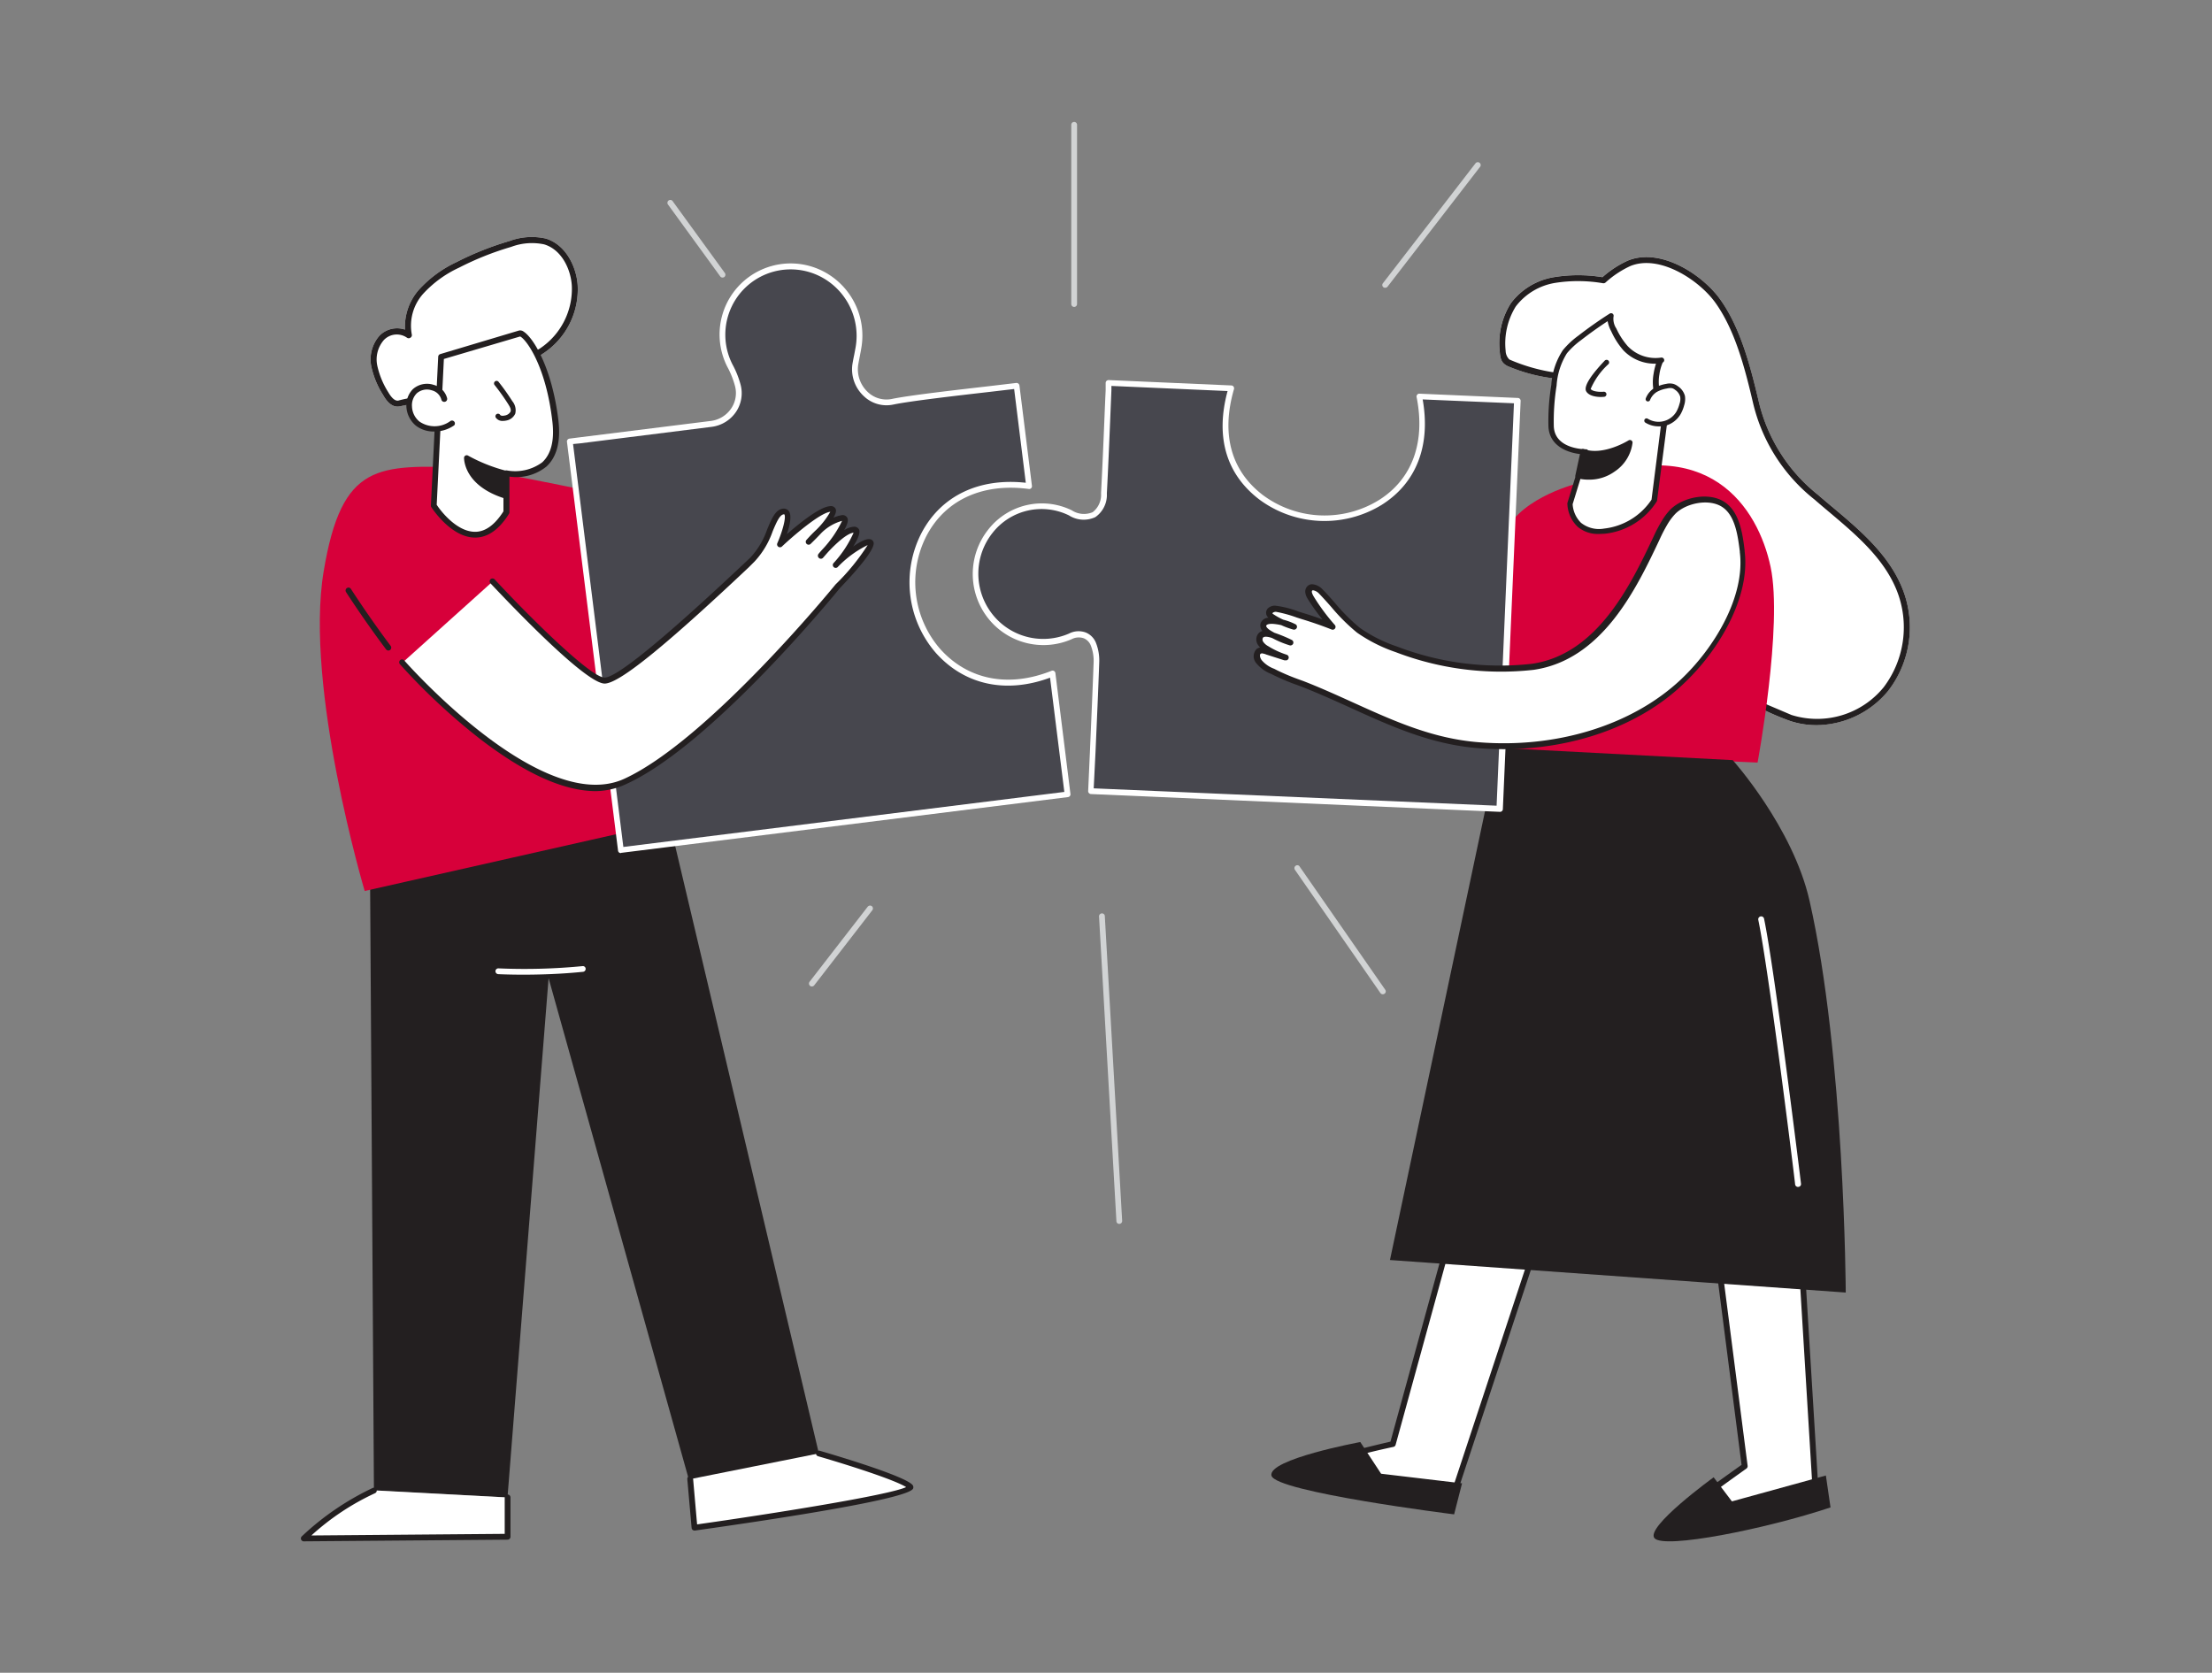
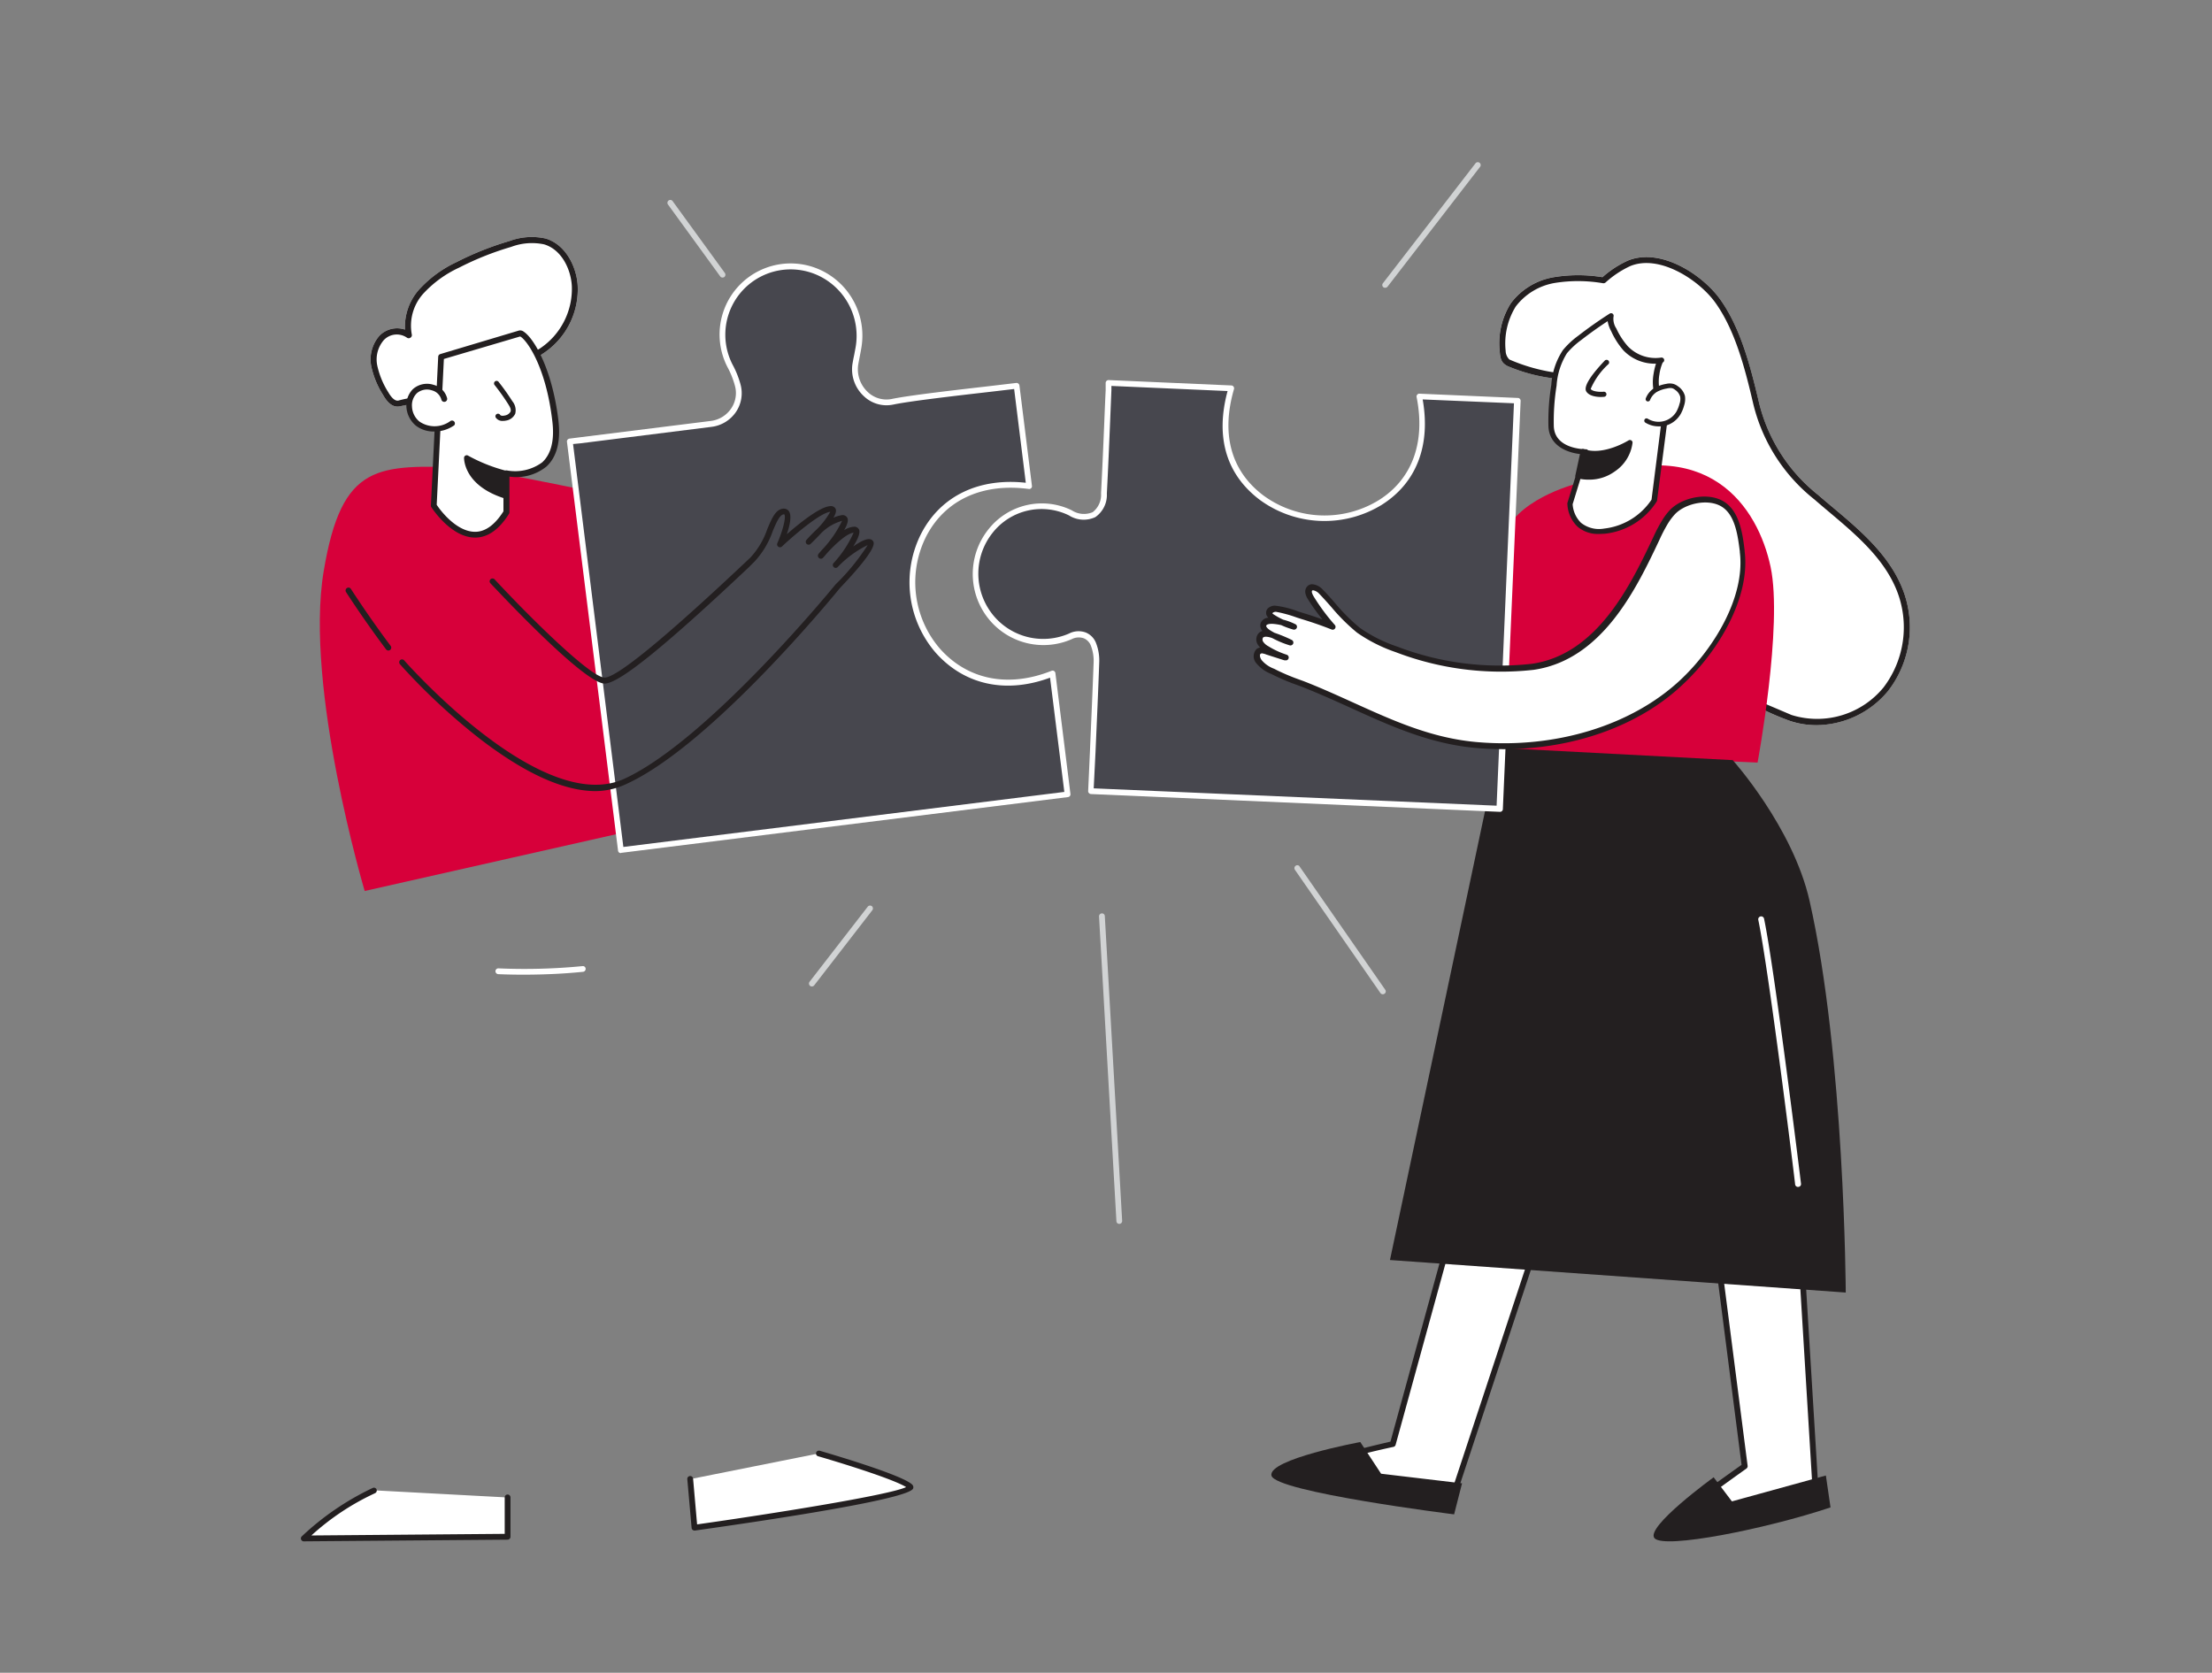
<svg xmlns="http://www.w3.org/2000/svg" width="238" height="180" viewBox="0 0 238 180">
  <rect x="0" y="0" width="238" height="180" fill="#808080" stroke="none" />
  <g id="service-thumb-csv--white" transform="translate(-0.25)">
    <rect id="長方形_10" data-name="長方形 10" width="238" height="180" transform="translate(0.25)" fill="rgba(255,255,255,0)" />
    <g id="グループ_3" data-name="グループ 3" transform="translate(32.625 13.121)">
      <path id="パス_140" data-name="パス 140" d="M260.351,180.628l-13.418,48.811s-10.575,2.489-10.369,3.15,16.7,2.9,16.7,2.9L269.981,184.9" transform="translate(-129.446 -87.185)" fill="#fff" />
      <path id="パス_157" data-name="パス 157" d="M306.291,102.249a8.851,8.851,0,0,1-2.88-.472,27.672,27.672,0,0,1-3.7-1.643c7.5,2.141-21.409-35.623-21.309-35.8-.009.084.075.45-.125.625a18.266,18.266,0,0,1-5.237-1.362c-.562-.312-.757-.6-.826-1.594a8.054,8.054,0,0,1,1.207-5.175,7.273,7.273,0,0,1,4.617-2.789,16.181,16.181,0,0,1,5.231,0,10.76,10.76,0,0,1,2.737-1.785c3.5-1.437,8.005,1.493,9.916,4.155,2.164,3.017,3.241,7.088,4.163,11.01a18.125,18.125,0,0,0,6.377,10.039c.5.435,1.012.865,1.524,1.295,2.973,2.488,6.053,5.1,7.521,8.709a11.2,11.2,0,0,1-1.505,11.1,10.083,10.083,0,0,1-7.714,3.683Z" transform="translate(-143.231 -37.338)" fill="#fff" />
      <path id="パス_218" data-name="パス 218" d="M306.291,102.249a8.851,8.851,0,0,1-2.88-.472,27.672,27.672,0,0,1-3.7-1.643l.438-.456,3.47,1.476h0a9.237,9.237,0,0,0,9.9-2.973,10.687,10.687,0,0,0,1.406-10.457c-1.406-3.488-4.422-6.021-7.341-8.478-.51-.43-1.026-.865-1.524-1.3a18.7,18.7,0,0,1-6.587-10.376c-.9-3.856-1.96-7.863-4.056-10.786-1.741-2.427-6-5.231-9.151-3.937a10.575,10.575,0,0,0-2.674,1.779.347.347,0,0,1-.255.069,15.862,15.862,0,0,0-5.157-.037,6.672,6.672,0,0,0-4.236,2.538,7.556,7.556,0,0,0-1.088,4.771,1.349,1.349,0,0,0,.4.933,19.319,19.319,0,0,0,5.15,1.438c-.009.084.075.45-.125.625a18.266,18.266,0,0,1-5.237-1.362c-.562-.312-.757-.6-.826-1.594a8.054,8.054,0,0,1,1.207-5.175,7.273,7.273,0,0,1,4.617-2.789,16.181,16.181,0,0,1,5.231,0,10.76,10.76,0,0,1,2.737-1.785c3.5-1.437,8.005,1.493,9.916,4.155,2.164,3.017,3.241,7.088,4.163,11.01a18.125,18.125,0,0,0,6.377,10.039c.5.435,1.012.865,1.524,1.295,2.973,2.488,6.053,5.1,7.521,8.709a11.2,11.2,0,0,1-1.505,11.1,10.083,10.083,0,0,1-7.714,3.683Z" transform="translate(-143.231 -37.338)" fill="#231f20" />
      <path id="パス_141" data-name="パス 141" d="M253.062,235.617h-.037c-16.665-2.25-16.875-2.88-16.957-3.111a.4.4,0,0,1,.037-.317c.435-.788,7.26-2.457,10.376-3.185l13.374-48.63a.31.31,0,1,1,.6.163h0l-13.418,48.806a.31.31,0,0,1-.225.225,79.833,79.833,0,0,0-9.9,2.774c1.8.578,10.369,1.866,15.949,2.625l16.633-50.342a.317.317,0,0,1,.391-.2.312.312,0,0,1,.2.391v.008l-16.724,50.587A.312.312,0,0,1,253.062,235.617Z" transform="translate(-129.249 -86.999)" fill="#231f20" />
      <path id="パス_142" data-name="パス 142" d="M313.858,177.3l3.5,56.91s-16.552,3.59-16.615,3.16,8.92-6.812,8.92-6.812L302.9,178" transform="translate(-154.29 -85.895)" fill="#fff" />
      <path id="パス_143" data-name="パス 143" d="M300.626,237.49c-.211,0-.255,0-.286-.049a.372.372,0,0,1-.136-.225c-.037-.225-.093-.622,8.887-7l-6.73-52.376a.314.314,0,1,1,.622-.081l6.761,52.557a.324.324,0,0,1-.13.3c-2.762,1.96-6.992,5.051-8.379,6.22,2.333-.3,10.3-1.947,15.551-3.111l-3.453-56.568a.312.312,0,0,1,.291-.33h0a.317.317,0,0,1,.33.292l3.477,56.91a.3.3,0,0,1-.243.324C304.409,237.1,301.4,237.49,300.626,237.49Z" transform="translate(-154.084 -85.711)" fill="#231f20" />
      <path id="パス_144" data-name="パス 144" d="M252.723,98.3c-.846.268-1.7.523-2.557.746a74.41,74.41,0,0,1-20.907,2.663c-2.362-.063-5.506,0-7.663-1.012a42.334,42.334,0,0,1-4.808-3.215c-.4-.262-1.038-.479-1.244-.063-.174.317.087.691.338.946a21.521,21.521,0,0,0,2.918,2.489,37.781,37.781,0,0,0-6.1-.547.42.42,0,0,0-.262.056c-.225.174.069.511.337.622a12.221,12.221,0,0,0,1.913.622,7.486,7.486,0,0,0-1.866-.324c-.286,0-.622,0-.753.28-.168.367.273.709.653.858a17.578,17.578,0,0,0,1.866.622,7.573,7.573,0,0,0-2.177.28.571.571,0,0,0-.324.174.5.5,0,0,0-.069.317,1.524,1.524,0,0,0,1.244,1.151,17.272,17.272,0,0,1,1.785.324c-.547.037-1.088-.162-1.63-.125s-1.151.479-1.033,1.013.622.622,1.125.759a102.625,102.625,0,0,0,27.9,2.351,104.966,104.966,0,0,0,13.95-1.661c4.163-.787,8.423-1.456,11.24-4.933a9.426,9.426,0,0,0,.622-.814,4.318,4.318,0,0,0,.853-3.15c-.691-3.365-5.187-3.067-7.751-2.575a69.21,69.21,0,0,0-7.6,2.145Z" transform="translate(-119.944 -54.364)" fill="#fff" />
      <path id="パス_145" data-name="パス 145" d="M235.724,109.509a101.878,101.878,0,0,1-22.543-2.489c-.516-.118-1.244-.348-1.357-1a.959.959,0,0,1,.193-.8,1.33,1.33,0,0,1,.4-.361,1.6,1.6,0,0,1-.982-1.244.758.758,0,0,1,.125-.535.885.885,0,0,1,.492-.293c.225-.063.45-.112.684-.155l-.4-.155a1.523,1.523,0,0,1-.834-.716.7.7,0,0,1,0-.562.759.759,0,0,1,.5-.411.745.745,0,0,1-.225-.423.5.5,0,0,1,.2-.474.742.742,0,0,1,.45-.118,38.531,38.531,0,0,1,4.926.361,22.468,22.468,0,0,1-1.972-1.791c-.585-.622-.535-1.045-.386-1.313a.721.721,0,0,1,.478-.367,1.748,1.748,0,0,1,1.244.317c.536.354,1.077.753,1.6,1.145a20.87,20.87,0,0,0,3.179,2.052c1.835.865,4.516.915,6.661.957h.871a73.687,73.687,0,0,0,20.819-2.651c.746-.2,1.53-.429,2.545-.74l1.456-.46a52.543,52.543,0,0,1,6.171-1.7c2.184-.423,7.339-.982,8.086,2.812a4.486,4.486,0,0,1-.939,3.4,10.292,10.292,0,0,1-.622.834c-2.774,3.428-6.905,4.2-10.9,4.976l-.516.1a105,105,0,0,1-13.989,1.667Q238.442,109.509,235.724,109.509ZM213.3,105.248h-.118a.969.969,0,0,0-.675.337.327.327,0,0,0-.074.293c.05.225.338.4.883.529a102.132,102.132,0,0,0,27.824,2.339,104.719,104.719,0,0,0,13.9-1.655l.523-.1c3.888-.728,7.907-1.48,10.538-4.725a9.571,9.571,0,0,0,.578-.787,3.96,3.96,0,0,0,.852-2.925c-.666-3.253-5.393-2.719-7.39-2.332a51.837,51.837,0,0,0-6.1,1.68l-1.463.46h0c-1.02.317-1.817.547-2.569.747a74.079,74.079,0,0,1-20.994,2.675h-.862c-2.208-.044-4.976-.093-6.918-1.02a20.222,20.222,0,0,1-3.278-2.115c-.541-.4-1.058-.777-1.575-1.125a1.1,1.1,0,0,0-.735-.236.132.132,0,0,0-.087.063c-.056.113.056.338.292.585a21.7,21.7,0,0,0,2.874,2.489.31.31,0,0,1-.225.562,38.627,38.627,0,0,0-5.978-.541.476.476,0,0,0,.125.074q.611.252,1.244.442c.212.049.416.106.622.168a.3.3,0,0,1,.212.374.316.316,0,0,1-.374.225c-.2-.049-.411-.1-.622-.162a8.1,8.1,0,0,0-1.244-.161c-.249,0-.423,0-.46.106a.119.119,0,0,0,0,.069.963.963,0,0,0,.485.367,16.162,16.162,0,0,0,1.823.622.316.316,0,0,1,.225.348.311.311,0,0,1-.312.261,7.128,7.128,0,0,0-2.083.268.45.45,0,0,0-.162.062h0a.212.212,0,0,0,0,.1c.044.45.547.765,1.02.877a6.5,6.5,0,0,0,.721.118,4.959,4.959,0,0,1,1.1.217.317.317,0,0,1,.206.338.323.323,0,0,1-.292.268,4.588,4.588,0,0,1-.884-.062,4.387,4.387,0,0,0-.571-.093Zm39.188-7.184" transform="translate(-119.718 -54.146)" fill="#231f20" />
      <path id="パス_146" data-name="パス 146" d="M241.727,259.94l2.24,3.409,8.709,1.032-.853,3.34s-19.208-2.4-19.65-4.163S241.727,259.94,241.727,259.94Z" transform="translate(-127.742 -117.89)" fill="#231f20" />
      <path id="パス_147" data-name="パス 147" d="M280.691,90.364s-6.033,1.437-7.85,5.175.354,23.75.354,23.75l26.748,1.144s2.744-14.737,1.4-21.062S294.669,84.622,280.691,90.364Z" transform="translate(-143.212 -51.499)" fill="#d7003a" />
      <path id="パス_148" data-name="パス 148" d="M285.033,76.78l-1.717,5.6a3.03,3.03,0,0,0,3.7,2.925,7.334,7.334,0,0,0,5.344-3.334l1.306-10.013a2.975,2.975,0,0,1-1.051-1.866,4.851,4.851,0,0,1,0-1.667c.037-.212.274-1.449.516-1.493a4.355,4.355,0,0,1-3.832-1.288,8.078,8.078,0,0,1-1.244-1.99,2.076,2.076,0,0,1-.317-1.486q-1.722,1.095-3.34,2.351a9.045,9.045,0,0,0-1.611,1.505,7.708,7.708,0,0,0-1.169,3.62,23.756,23.756,0,0,0-.3,4.4C281.393,76.854,285.033,76.78,285.033,76.78Z" transform="translate(-146.769 -41.323)" fill="#fff" />
      <path id="パス_149" data-name="パス 149" d="M286.245,85.487a3.339,3.339,0,0,1-2.32-.787,3.583,3.583,0,0,1-1.088-2.45.208.208,0,0,1,0-.087l1.605-5.25c-1.412-.093-3.564-.8-3.645-3.017a24.148,24.148,0,0,1,.311-4.454,7.622,7.622,0,0,1,1.244-3.733,9.056,9.056,0,0,1,1.661-1.555c1.082-.84,2.215-1.636,3.365-2.37a.294.294,0,0,1,.324,0,.287.287,0,0,1,.1.312,1.865,1.865,0,0,0,.3,1.281,7.762,7.762,0,0,0,1.244,1.921,4.122,4.122,0,0,0,3.576,1.213h0a.287.287,0,0,1,.33.235h0a.291.291,0,0,1-.162.3,5.039,5.039,0,0,0-.354,1.281,4.549,4.549,0,0,0,0,1.567,2.754,2.754,0,0,0,.933,1.71.281.281,0,0,1,.118.268l-1.3,10.013a.321.321,0,0,1-.037.106,7.548,7.548,0,0,1-5.568,3.471C286.612,85.475,286.437,85.487,286.245,85.487Zm-2.843-3.2a3.073,3.073,0,0,0,.9,2,3.111,3.111,0,0,0,2.488.622,7.077,7.077,0,0,0,5.1-3.111l1.244-9.8a3.3,3.3,0,0,1-1.026-1.96,5.087,5.087,0,0,1,0-1.766,7.349,7.349,0,0,1,.261-1.107,4.66,4.66,0,0,1-3.509-1.437,8.4,8.4,0,0,1-1.312-2.059,3.4,3.4,0,0,1-.379-1.077q-1.463.957-2.85,2.034a8.609,8.609,0,0,0-1.53,1.419,7.45,7.45,0,0,0-1.114,3.488,24.152,24.152,0,0,0-.3,4.354c.087,2.488,3.328,2.488,3.453,2.488a.28.28,0,0,1,.225.113.292.292,0,0,1,.051.255Zm9.579-15.216" transform="translate(-146.569 -41.154)" fill="#231f20" />
      <path id="パス_176" data-name="パス 176" d="M76.9,66.611c-.423,0-.982-.249-1.537-1.244a9.374,9.374,0,0,1-1.281-3.111,3.864,3.864,0,0,1,.878-3.262,2.648,2.648,0,0,1,2.755-.666A6.046,6.046,0,0,1,79.158,54.1a12.713,12.713,0,0,1,4.075-3.023,32.6,32.6,0,0,1,5.71-2.277,6.9,6.9,0,0,1,3.913-.273c2.2.659,3.328,3.111,3.44,5.044a8.249,8.249,0,0,1-3.735,7.337l-.473.316c-.457-.547-13.612,5.085-13.783,5.122l-1.158.236A1,1,0,0,1,76.9,66.611Z" transform="translate(-66.516 -35.981)" fill="#fff" />
      <path id="パス_150" data-name="パス 150" d="M298.156,75.974a2.025,2.025,0,0,1,.834-.989,3.4,3.4,0,0,1,1.158-.4,1.4,1.4,0,0,1,.666,0,1.151,1.151,0,0,1,.416.217,1.575,1.575,0,0,1,.622.883,1.975,1.975,0,0,1-.074.89,3.8,3.8,0,0,1-.367.908,2.488,2.488,0,0,1-3.414.84" transform="translate(-153.229 -46.116)" fill="#fff" />
      <path id="パス_151" data-name="パス 151" d="M299.171,78.687a2.718,2.718,0,0,1-1.425-.4.255.255,0,0,1-.087-.338.243.243,0,0,1,.338-.087l.01.006a2.227,2.227,0,0,0,3.062-.74l.011-.019a3.591,3.591,0,0,0,.338-.846,1.563,1.563,0,0,0,.074-.771,1.335,1.335,0,0,0-.547-.735.918.918,0,0,0-.33-.18,1.318,1.318,0,0,0-.554.037,3.29,3.29,0,0,0-1.082.367,1.807,1.807,0,0,0-.728.865.243.243,0,0,1-.311.146h-.006a.249.249,0,0,1-.144-.321h0a2.259,2.259,0,0,1,.946-1.125,3.817,3.817,0,0,1,1.244-.429,1.636,1.636,0,0,1,.777,0,1.524,1.524,0,0,1,.5.261A1.811,1.811,0,0,1,302,75.407a2.168,2.168,0,0,1-.081,1.012,3.985,3.985,0,0,1-.393.97,2.728,2.728,0,0,1-1.68,1.244,2.862,2.862,0,0,1-.674.053Z" transform="translate(-153.086 -45.929)" fill="#231f20" />
      <path id="パス_152" data-name="パス 152" d="M285.986,88.008a4.646,4.646,0,0,0,3.795-.7,4.105,4.105,0,0,0,1.81-2.9s-2.774,1.761-5.039.977Z" transform="translate(-148.581 -49.932)" fill="#231f20" />
      <path id="パス_153" data-name="パス 153" d="M286.966,88.266a4.658,4.658,0,0,1-1.244-.155.273.273,0,0,1-.187-.323l.563-2.619a.287.287,0,0,1,.137-.181.279.279,0,0,1,.225,0c2.109.728,4.771-.933,4.8-.952a.282.282,0,0,1,.423.243,4.354,4.354,0,0,1-1.922,3.111A4.667,4.667,0,0,1,286.966,88.266Zm-.834-.622a4.354,4.354,0,0,0,3.3-.709,4.1,4.1,0,0,0,1.6-2.159,6.72,6.72,0,0,1-4.454.8Z" transform="translate(-148.404 -49.774)" fill="#231f20" />
      <path id="パス_154" data-name="パス 154" d="M289.769,70.359s-2.32,2.445-1.96,3,1.641.45,1.641.45" transform="translate(-149.273 -44.494)" fill="#fff" />
      <path id="パス_155" data-name="パス 155" d="M289.016,73.914c-.45,0-1.281-.074-1.605-.585-.4-.622.865-2.152,1.99-3.34a.276.276,0,0,1,.4.379,7.732,7.732,0,0,0-1.923,2.681c.193.292,1.012.337,1.381.3a.275.275,0,1,1,.044.547,2.232,2.232,0,0,1-.286.013Z" transform="translate(-149.104 -44.317)" fill="#231f20" />
      <path id="パス_156" data-name="パス 156" d="M289.86,139.374s6.457,7.191,8.261,15.115c3.788,16.67,3.9,42.174,3.9,42.174l-49.041-3.5,11.67-55.113Z" transform="translate(-135.802 -70.7)" fill="#231f20" />
      <path id="パス_158" data-name="パス 158" d="M318.3,269.25l-.5-3.434L307.691,268.6l-1.966-2.593s-7.4,5.367-6.363,6.556S311.293,271.584,318.3,269.25Z" transform="translate(-153.72 -120.165)" fill="#231f20" />
      <path id="パス_159" data-name="パス 159" d="M245.714,172.543a.3.3,0,0,1-.255-.13l-9.2-13.262a.317.317,0,0,1,.081-.435.3.3,0,0,1,.425.074v.007l9.213,13.261a.3.3,0,0,1-.074.425H245.9A.289.289,0,0,1,245.714,172.543Z" transform="translate(-129.308 -78.677)" fill="#d1d3d4" />
      <path id="パス_160" data-name="パス 160" d="M251.966,48.727a.3.3,0,0,1-.249-.5l9.953-12.895a.312.312,0,0,1,.515.35.375.375,0,0,1-.024.03l-9.954,12.894a.315.315,0,0,1-.242.118Z" transform="translate(-135.288 -30.881)" fill="#d1d3d4" />
-       <path id="パス_161" data-name="パス 161" d="M106.221,147.756l15.943,67.411-13.846,3.315-15.235-54.46L88.661,219.9l-14.37-.74L73.8,141.124Z" transform="translate(-66.433 -71.891)" fill="#231f20" />
      <path id="パス_162" data-name="パス 162" d="M118.239,95.338c-.093.367,27.992,4.416,27.992,4.416l-2.025,8.939s-18.419-2.025-28.178-3.6Z" transform="translate(-82.78 -54.165)" fill="#fff" />
      <path id="パス_163" data-name="パス 163" d="M144.016,108.814h-.03c-.187,0-18.543-2.046-28.2-3.6a.3.3,0,0,1-.212-.131.325.325,0,0,1-.044-.243l2.208-9.76h0a.311.311,0,0,1,.374-.225.337.337,0,0,1,.125.062c1.144.411,17.2,2.813,27.843,4.354a.317.317,0,0,1,.212.13.3.3,0,0,1,.049.243l-2.025,8.939a.311.311,0,0,1-.3.231Zm-27.805-4.162c9.063,1.437,25.255,3.253,27.563,3.509l1.866-8.335c-20.844-3.01-26.045-3.95-27.37-4.3Z" transform="translate(-82.587 -53.974)" fill="#231f20" />
      <path id="パス_164" data-name="パス 164" d="M93.336,89.457c.112-.348,17.132,3.284,17.132,3.284l-.626,12.77-11.663-4.174S92.576,91.789,93.336,89.457Z" transform="translate(-73.969 -51.878)" fill="#d7003a" />
      <path id="パス_165" data-name="パス 165" d="M93.628,96.814c-.255-.69-3.477-7.819-12.87-8.049s-13.286-.627-15.246,11.2c-2.084,12.5,4.416,34.38,4.416,34.38l35.818-8.087S96.116,103.526,93.628,96.814Z" transform="translate(-63.064 -51.591)" fill="#d7003a" />
      <path id="パス_166" data-name="パス 166" d="M194.54,73.982l13.193.578c-1.462,4.976-.324,9.082,3.253,11.769a11.439,11.439,0,0,0,12.764.516c3.733-2.339,5.194-6.363,4.193-11.4l10.575.461-1.913,43.917-43.966-1.912a7.2,7.2,0,0,1,.05-1.033c.181-4.26.379-8.522.535-12.783a4.837,4.837,0,0,0-.3-1.913,1.731,1.731,0,0,0-2.489-.908,7.284,7.284,0,0,1-8.709-2.226,7.364,7.364,0,0,1,.074-9.112,7.011,7.011,0,0,1,8.633-1.967c2.066,1.012,3.477.212,3.6-2.1.192-3.733.33-7.409.5-11.109a6.456,6.456,0,0,1,.006-.773Z" transform="translate(-107.62 -45.897)" fill="#47474e" />
      <path id="パス_167" data-name="パス 167" d="M236.414,119.935h0l-43.966-1.912a.326.326,0,0,1-.217-.106.308.308,0,0,1-.081-.225l.187-4.149c.136-3.216.28-6.438.4-9.66a4.51,4.51,0,0,0-.28-1.785,1.407,1.407,0,0,0-.772-.834,1.647,1.647,0,0,0-1.306.093,7.583,7.583,0,0,1-9.044-2.314,7.688,7.688,0,0,1,.081-9.5,7.32,7.32,0,0,1,8.97-2.052,2.4,2.4,0,0,0,2.25.2,2.362,2.362,0,0,0,.9-2.037c.136-2.593.249-5.237.354-7.788q.066-1.661.143-3.315v-.776a.325.325,0,0,1,.1-.217.338.338,0,0,1,.225-.081l13.193.578a.291.291,0,0,1,.243.131.312.312,0,0,1,.044.268c-1.406,4.838-.317,8.814,3.16,11.433a11.138,11.138,0,0,0,12.441.5c3.583-2.258,5.02-6.22,4.05-11.079a.291.291,0,0,1,.069-.261.274.274,0,0,1,.249-.106l10.575.46a.3.3,0,0,1,.218.1.306.306,0,0,1,.081.225l-1.912,43.917a.3.3,0,0,1-.1.217A.317.317,0,0,1,236.414,119.935Zm-43.668-2.526,43.35,1.866,1.867-43.3-9.822-.416c.878,4.976-.675,8.989-4.4,11.34a11.781,11.781,0,0,1-13.119-.529c-3.614-2.725-4.815-6.75-3.471-11.713l-12.5-.55v.46c-.044,1.107-.093,2.208-.136,3.315-.106,2.557-.217,5.2-.354,7.794a2.9,2.9,0,0,1-1.244,2.55,2.952,2.952,0,0,1-2.831-.187,6.7,6.7,0,0,0-8.212,1.866,7.054,7.054,0,0,0-.074,8.709,6.96,6.96,0,0,0,8.292,2.138,2.233,2.233,0,0,1,1.8-.112,2,2,0,0,1,1.125,1.188,5.159,5.159,0,0,1,.323,2.034c-.113,3.222-.261,6.444-.4,9.666Z" transform="translate(-107.444 -45.7)" fill="#fff" />
      <path id="パス_168" data-name="パス 168" d="M157.056,66.354l1.35,10.792c-5.088-.684-9.176,1.188-11.284,5.157A11.2,11.2,0,0,0,148.6,94.874c3.111,3.465,7.551,4.354,12.329,2.489l1.623,12.995-48.071,5.978-5.487-43.979,15.211-1.866a3.352,3.352,0,0,0,2.942-3.719,3.424,3.424,0,0,0-.08-.436,10.06,10.06,0,0,0-.747-1.928,7.341,7.341,0,0,1,9.8-10.1,7.464,7.464,0,0,1,3.926,7.956c-.106.622-.249,1.244-.337,1.866a3.488,3.488,0,0,0,4.043,3.95C146.275,67.566,154.451,66.678,157.056,66.354Z" transform="translate(-80.057 -37.957)" fill="#47474e" />
      <path id="パス_169" data-name="パス 169" d="M114.279,116.45a.284.284,0,0,1-.187-.062.292.292,0,0,1-.112-.212L108.486,72.2a.31.31,0,0,1,.27-.348h0l1.063-.136,14.151-1.767a3.109,3.109,0,0,0,2.182-1.338,2.949,2.949,0,0,0,.411-2.427,9.436,9.436,0,0,0-.721-1.866,7.65,7.65,0,0,1,10.222-10.466,7.787,7.787,0,0,1,4.087,8.286c-.044.273-.1.541-.15.809s-.136.684-.192,1.033a3.357,3.357,0,0,0,1.019,2.836,2.912,2.912,0,0,0,2.656.759c1.866-.386,6.842-.957,10.482-1.375l2.855-.338a.317.317,0,0,1,.348.268l1.344,10.792a.3.3,0,0,1-.349.348c-4.933-.659-8.926,1.156-10.96,4.976a10.942,10.942,0,0,0,1.424,12.223c2.991,3.347,7.365,4.212,11.987,2.37a.3.3,0,0,1,.4.161.319.319,0,0,1,.024.088l1.618,13a.312.312,0,0,1-.063.225.3.3,0,0,1-.2.112l-48.071,6Zm-5.138-44.016,5.412,43.356L162,109.868l-1.537-12.292c-4.741,1.754-9.206.787-12.3-2.681a11.575,11.575,0,0,1-1.511-12.925c2.108-3.975,6.177-5.916,11.2-5.369L156.6,66.513l-2.55.3c-3.428.393-8.61.989-10.425,1.368a3.527,3.527,0,0,1-3.216-.915,3.938,3.938,0,0,1-1.219-3.365c.056-.354.125-.709.2-1.064l.148-.788a7.173,7.173,0,0,0-3.763-7.626,7.029,7.029,0,0,0-9.38,9.636,9.94,9.94,0,0,1,.772,1.99,3.591,3.591,0,0,1-.5,2.936,3.734,3.734,0,0,1-2.619,1.6L109.9,72.361Z" transform="translate(-79.858 -37.775)" fill="#fff" />
      <path id="パス_170" data-name="パス 170" d="M92.893,84.506V80.32s6.047,1.244,5.275-5.6-3.375-9.6-3.819-9.461l-8.466,2.531L85.067,83.8S89.267,90.347,92.893,84.506Z" transform="translate(-70.795 -42.518)" fill="#fff" />
      <path id="パス_219" data-name="パス 219" d="M76.9,66.611c-.423,0-.982-.249-1.537-1.244a9.374,9.374,0,0,1-1.281-3.111,3.864,3.864,0,0,1,.878-3.262,2.648,2.648,0,0,1,2.755-.666A6.046,6.046,0,0,1,79.158,54.1a12.713,12.713,0,0,1,4.075-3.023,32.6,32.6,0,0,1,5.71-2.277,6.9,6.9,0,0,1,3.913-.273c2.2.659,3.328,3.111,3.44,5.044a8.249,8.249,0,0,1-3.735,7.337l-.473.316-.362-.4c-.1-.147.34-.358.488-.453h0a7.707,7.707,0,0,0,3.453-6.75c-.1-1.754-1.077-3.9-2.98-4.466a6.354,6.354,0,0,0-3.552.273,31.7,31.7,0,0,0-5.6,2.233,12.15,12.15,0,0,0-3.881,2.83,5.158,5.158,0,0,0-1.207,4.354.312.312,0,0,1-.143.349.317.317,0,0,1-.379,0,1.921,1.921,0,0,0-2.488.261,3.2,3.2,0,0,0-.7,2.762,8.923,8.923,0,0,0,1.188,2.861c.261.45.666.977,1.088.883a11.268,11.268,0,0,1,1.438-.3c0,.063.028.65-.143.688l-1.158.236A1,1,0,0,1,76.9,66.611Z" transform="translate(-66.516 -35.981)" fill="#231f20" />
      <path id="パス_171" data-name="パス 171" d="M89.358,87.049c-2.582,0-4.621-3.141-4.709-3.271a.3.3,0,0,1-.048-.185l.787-16.011a.312.312,0,0,1,.225-.28l8.46-2.531a.621.621,0,0,1,.522.125c1.089.722,3.061,3.969,3.733,9.6.249,2.24-.187,3.894-1.3,4.914a5.158,5.158,0,0,1-3.975,1.077v3.825a.312.312,0,0,1-.044.169c-1.051,1.688-2.27,2.556-3.62,2.568Zm-4.131-3.534c.3.485,2.078,2.911,4.131,2.911h0c1.107,0,2.127-.753,3.049-2.2v-4.1a.291.291,0,0,1,.112-.236.318.318,0,0,1,.255-.069,4.9,4.9,0,0,0,3.806-.871c.957-.883,1.325-2.362,1.095-4.354-.7-6.164-2.9-8.957-3.477-9.187l-8.2,2.42Zm7.484.8" transform="translate(-70.614 -42.323)" fill="#231f20" />
      <path id="パス_172" data-name="パス 172" d="M84.593,75.853a1.978,1.978,0,0,0-3.166-.827,2.439,2.439,0,0,0,.225,3.441l.072.061a3.179,3.179,0,0,0,3.733,0" transform="translate(-69.152 -46.113)" fill="#fff" />
      <path id="パス_173" data-name="パス 173" d="M83.292,79.264a3.108,3.108,0,0,1-1.96-.622,2.847,2.847,0,0,1-1.032-2.07,2.489,2.489,0,0,1,.7-1.866,2.289,2.289,0,0,1,2.24-.46,2,2,0,0,1,1.445,1.442.318.318,0,1,1-.622.136h0a1.414,1.414,0,0,0-1.02-.989,1.668,1.668,0,0,0-1.623.317,1.817,1.817,0,0,0-.516,1.419,2.2,2.2,0,0,0,.787,1.611,2.868,2.868,0,0,0,3.335-.037.312.312,0,0,1,.425.45.3.3,0,0,1-.071.049,3.678,3.678,0,0,1-2.09.62Z" transform="translate(-68.951 -45.953)" fill="#231f20" />
      <path id="パス_174" data-name="パス 174" d="M96.141,74.114a24.42,24.42,0,0,1,1.419,2.025,1.318,1.318,0,0,1,.286,1.095,1.074,1.074,0,0,1-.809.578.709.709,0,0,1-.787-.212" transform="translate(-75.083 -45.948)" fill="#fff" />
      <path id="パス_175" data-name="パス 175" d="M96.639,77.947a.848.848,0,0,1-.759-.373.278.278,0,0,1,.479-.28c.062.113.3.118.485.074a.864.864,0,0,0,.622-.4c.118-.261-.081-.573-.255-.852a23.918,23.918,0,0,0-1.43-2.009.275.275,0,1,1,.429-.338,23.611,23.611,0,0,1,1.463,2.059,1.524,1.524,0,0,1,.311,1.338,1.312,1.312,0,0,1-1,.747A1.531,1.531,0,0,1,96.639,77.947Z" transform="translate(-74.921 -45.775)" fill="#231f20" />
      <path id="パス_177" data-name="パス 177" d="M95.14,88.772a17.642,17.642,0,0,1-4.267-1.687s-.081,2.8,4.218,4.137Z" transform="translate(-73.042 -50.97)" fill="#231f20" />
      <path id="パス_178" data-name="パス 178" d="M94.917,91.331h-.081c-4.448-1.38-4.411-4.275-4.411-4.4a.274.274,0,0,1,.15-.225.27.27,0,0,1,.273,0,17.591,17.591,0,0,0,4.186,1.655.268.268,0,0,1,.2.268l-.049,2.45a.272.272,0,0,1-.118.211.236.236,0,0,1-.154.045Zm-3.87-3.887c.193.788.915,2.3,3.6,3.234l.037-1.866a18.338,18.338,0,0,1-3.636-1.369Z" transform="translate(-72.87 -50.804)" fill="#231f20" />
-       <path id="パス_179" data-name="パス 179" d="M79.617,112.711s14.85,17.07,24.067,12.833,22.838-21,22.838-21,4.3-4.485,3.44-4.725-3.689,2.488-3.689,2.488,3.2-3.807,1.965-3.807-3.558,2.824-3.558,2.824,3.807-4.3,2.208-4.05-3.558,2.582-3.558,2.582,3.807-3.682,2.332-3.558-5.4,3.8-5.4,3.8,1.6-3.682.367-3.558-1.475,3.409-3.34,5.125-13.753,13.138-15.962,13.02S89.3,104,89.3,104" transform="translate(-68.685 -54.531)" fill="#fff" />
      <path id="パス_180" data-name="パス 180" d="M100.2,126.269q-5.14,0-12.441-5.6a67.218,67.218,0,0,1-8.628-8.043.317.317,0,0,1,0-.441.3.3,0,0,1,.432,0h0c.149.168,14.811,16.845,23.706,12.752,9.038-4.155,22.592-20.745,22.725-20.913a23.634,23.634,0,0,0,3.453-4.23,11.185,11.185,0,0,0-3.241,2.382.311.311,0,0,1-.45-.423,12,12,0,0,0,2.177-3.291c-.7.056-1.941,1.195-2.824,2.165l-.478.547a.31.31,0,0,1-.435,0,.317.317,0,0,1-.037-.435c.056-.069.206-.249.423-.485a12.062,12.062,0,0,0,2.109-3.067h0a5.035,5.035,0,0,0-2.24,1.318c-.374.405-.771.8-1.157,1.176a.311.311,0,0,1-.45-.423,15.608,15.608,0,0,1,1.1-1.132,8.775,8.775,0,0,0,1.48-1.913c-1.133.113-4.131,2.718-5.2,3.733a.312.312,0,0,1-.5-.349c.547-1.244.976-2.812.753-3.111h-.067c-.435.044-.8.908-1.188,1.829a9.2,9.2,0,0,1-1.947,3.248l-.622.622c-9.137,8.615-14.062,12.59-15.551,12.509-2.27-.131-11.2-9.691-12.241-10.786a.3.3,0,0,1,0-.431h0a.311.311,0,0,1,.44,0h0c3.913,4.211,10.295,10.5,11.819,10.575.877.044,4.186-2.059,15.1-12.341l.622-.591a8.565,8.565,0,0,0,1.8-3.037c.5-1.188.9-2.127,1.7-2.208a.675.675,0,0,1,.622.262c.348.478.093,1.592-.217,2.488,1.3-1.133,3.514-2.925,4.627-3.017A.563.563,0,0,1,126,95.9c.1.217,0,.553-.242.952a3.194,3.194,0,0,1,.82-.261.579.579,0,0,1,.675.261c.148.274,0,.758-.338,1.338a2.224,2.224,0,0,1,1.058-.373.562.562,0,0,1,.541.3c.168.367-.15,1.07-.622,1.829.728-.516,1.456-.9,1.866-.772a.45.45,0,0,1,.324.324c.212.777-2.178,3.414-3.62,4.92-.541.666-13.766,16.846-22.934,21.062A7.95,7.95,0,0,1,100.2,126.269Z" transform="translate(-68.464 -54.261)" fill="#231f20" />
      <path id="パス_181" data-name="パス 181" d="M130.123,264.707l.46,5.219s24.222-3.409,23.209-4.422-9.822-3.564-9.822-3.564" transform="translate(-88.239 -118.665)" fill="#fff" />
      <path id="パス_182" data-name="パス 182" d="M130.385,270.042a.317.317,0,0,1-.193-.069.326.326,0,0,1-.113-.217l-.46-5.219a.313.313,0,1,1,.622-.056l.429,4.9c8.087-1.145,20.627-3.141,22.493-4.013-1.244-.788-6.22-2.376-9.474-3.322a.3.3,0,0,1-.213-.375h0a.317.317,0,0,1,.386-.217c.908.268,8.913,2.6,9.953,3.645a.391.391,0,0,1,.1.411c-.379,1.125-14.879,3.322-23.488,4.535Z" transform="translate(-88.041 -118.469)" fill="#231f20" />
      <path id="パス_183" data-name="パス 183" d="M84.2,269.186v4.236l-21.921.152a29.363,29.363,0,0,1,7.551-5.157" transform="translate(-61.974 -121.172)" fill="#fff" />
      <path id="パス_184" data-name="パス 184" d="M62.086,273.729a.312.312,0,0,1-.211-.535,29.388,29.388,0,0,1,7.65-5.219.311.311,0,0,1,.4.174h0a.317.317,0,0,1-.174.4,26.905,26.905,0,0,0-6.842,4.547l20.8-.174V269a.311.311,0,0,1,.622,0v4.236a.318.318,0,0,1-.312.312l-21.914.18Z" transform="translate(-61.78 -120.993)" fill="#231f20" />
      <path id="パス_185" data-name="パス 185" d="M98.942,177.3c-1.641,0-2.693-.056-2.712-.056a.323.323,0,0,1-.293-.33.312.312,0,0,1,.328-.293h0a64.408,64.408,0,0,0,9.038-.242.3.3,0,0,1,.338.258v.016a.312.312,0,0,1-.273.337C102.905,177.243,100.591,177.3,98.942,177.3Z" transform="translate(-75.004 -85.541)" fill="#fff" />
      <path id="パス_186" data-name="パス 186" d="M151.293,174.448a.293.293,0,0,1-.194-.067.317.317,0,0,1-.056-.435l6.264-8.087a.323.323,0,0,1,.435-.056.317.317,0,0,1,.056.441l-6.257,8.087A.317.317,0,0,1,151.293,174.448Z" transform="translate(-96.315 -81.421)" fill="#d1d3d4" />
      <path id="パス_187" data-name="パス 187" d="M204.075,200.528a.3.3,0,0,1-.3-.293l-1.87-32.787a.316.316,0,0,1,.3-.33.3.3,0,0,1,.323.285v.008l1.866,32.787a.312.312,0,0,1-.291.33h-.026Z" transform="translate(-116.03 -81.954)" fill="#d1d3d4" />
      <path id="パス_188" data-name="パス 188" d="M273.605,96.836a16.923,16.923,0,0,0-.97,1.866c-2.725,5.729-6.252,12.783-13.3,13.8a31.511,31.511,0,0,1-14.7-1.866,15.7,15.7,0,0,1-4.075-2.059,41.738,41.738,0,0,1-4.036-4.149c-.33-.338-.908-.684-1.244-.324s-.063.691.13,1a21.825,21.825,0,0,0,2.326,3.061c-1.051-.423-2.127-.8-3.215-1.125a18.931,18.931,0,0,0-2.9-.8.878.878,0,0,0-.511.168.4.4,0,0,0-.106.492.563.563,0,0,0,.193.174,8.486,8.486,0,0,0,2.394,1.089,6.022,6.022,0,0,0-2.345-.622c-.354,0-.8.049-.915.386s.225.691.553.889a10,10,0,0,0,2.32,1.052,14.377,14.377,0,0,0-1.978-.816c-.423-.136-.97-.225-1.244.136a.736.736,0,0,0,0,.8,1.865,1.865,0,0,0,.622.563,9.134,9.134,0,0,0,2.085.957l-1.972-.684a1,1,0,0,0-.915,0c-.317.255-.194.777.049,1.114a4.732,4.732,0,0,0,1.829,1.207,29.32,29.32,0,0,0,2.806,1.163c6.351,2.489,11.893,6.015,18.861,6.594,7.694.622,16.328-1.443,22.064-6.842,3.471-3.263,7.06-8.9,6.438-13.94-.2-1.648-.46-3.925-1.913-4.976-1.549-1.151-4.355-.585-5.6.728A6.368,6.368,0,0,0,273.605,96.836Z" transform="translate(-126.758 -53.846)" fill="#fff" />
      <path id="パス_189" data-name="パス 189" d="M255.951,121.112c-.934,0-1.866-.037-2.831-.113-5.02-.423-9.218-2.32-13.684-4.354-1.71-.777-3.488-1.575-5.293-2.283l-.622-.225a23.049,23.049,0,0,1-2.233-.946l-.367-.18a3.9,3.9,0,0,1-1.567-1.125,1.132,1.132,0,0,1,0-1.537.871.871,0,0,1,.4-.174,1.387,1.387,0,0,1-.243-.293,1.033,1.033,0,0,1,0-1.151.915.915,0,0,1,.485-.338.865.865,0,0,1-.194-.839.939.939,0,0,1,.846-.585.675.675,0,0,1,0-1.063,1.125,1.125,0,0,1,.7-.236,10.238,10.238,0,0,1,2.488.622l.516.162c.7.212,1.4.442,2.1.7a21.145,21.145,0,0,1-1.555-2.165c-.45-.71-.3-1.133-.106-1.362a.711.711,0,0,1,.547-.262,1.7,1.7,0,0,1,1.133.563c.45.45.9.964,1.325,1.449a20.093,20.093,0,0,0,2.674,2.675,15.524,15.524,0,0,0,3.987,2.009A30.921,30.921,0,0,0,259,111.925c7.087-1.026,10.681-8.622,13.062-13.647a16.108,16.108,0,0,1,.989-1.866h0a6.642,6.642,0,0,1,.788-1.033c1.318-1.387,4.3-2.034,6.015-.765,1.53,1.139,1.817,3.439,2.025,5.126v.093c.622,4.976-2.836,10.73-6.537,14.208C270.649,118.568,263.521,121.112,255.951,121.112ZM229.987,110.8a.351.351,0,0,0-.187.049c-.143.118-.056.45.112.684a3.214,3.214,0,0,0,1.338.927l.379.192a23.077,23.077,0,0,0,2.171.915l.622.225c1.822.709,3.6,1.518,5.319,2.295,4.387,1.99,8.534,3.87,13.455,4.275,8.423.7,16.584-1.817,21.825-6.75,3.583-3.375,6.93-8.908,6.338-13.685v-.093c-.2-1.567-.46-3.733-1.779-4.7-1.43-1.063-4.05-.51-5.194.691a6.484,6.484,0,0,0-.716.934h0a16.346,16.346,0,0,0-.952,1.816c-2.432,5.145-6.109,12.921-13.529,14a31.665,31.665,0,0,1-14.85-1.9,16.681,16.681,0,0,1-4.163-2.1,20.571,20.571,0,0,1-2.762-2.749c-.45-.51-.871-.983-1.306-1.431a1.159,1.159,0,0,0-.666-.379.125.125,0,0,0-.1.044c-.081.093,0,.337.168.622a21.953,21.953,0,0,0,2.263,3.054.308.308,0,0,1-.338.5c-1.045-.416-2.121-.787-3.2-1.114l-.529-.168a13.98,13.98,0,0,0-2.258-.622.622.622,0,0,0-.324.093.118.118,0,0,0-.044.1.392.392,0,0,0,.093.067,7.5,7.5,0,0,0,1.052.585,6.56,6.56,0,0,1,1.319.491.306.306,0,0,1,.15.386.323.323,0,0,1-.373.192,8.54,8.54,0,0,1-1.3-.478,5.911,5.911,0,0,0-.983-.143c-.261,0-.547.037-.622.174s.174.373.423.529c.143.093.3.181.45.262a15.423,15.423,0,0,1,1.866.771.318.318,0,0,1,.15.393.324.324,0,0,1-.38.187,10.417,10.417,0,0,1-1.866-.777l-.125-.044c-.212-.067-.716-.2-.883,0a.43.43,0,0,0,.037.45,1.511,1.511,0,0,0,.529.46,8.9,8.9,0,0,0,1.928.9l.087.031a.311.311,0,0,1-.187.591h-.093l-1.941-.622a1.653,1.653,0,0,0-.43-.12Zm43.4-14.189" transform="translate(-126.539 -53.62)" fill="#231f20" />
-       <path id="パス_190" data-name="パス 190" d="M197.342,48.061a.311.311,0,0,1-.311-.312V28.466a.311.311,0,1,1,.622,0V47.749a.31.31,0,0,1-.312.312Z" transform="translate(-114.143 -28.155)" fill="#d1d3d4" />
      <path id="パス_191" data-name="パス 191" d="M132.075,50.225a.317.317,0,0,1-.249-.125l-5.6-7.707a.312.312,0,1,1,.5-.367l5.6,7.707a.318.318,0,0,1-.067.435.337.337,0,0,1-.188.056Z" transform="translate(-86.708 -33.477)" fill="#d1d3d4" />
      <path id="パス_192" data-name="パス 192" d="M74.23,116.688a.319.319,0,0,1-.249-.125c-2.382-3.167-4.292-6.139-4.311-6.171a.31.31,0,0,1,.1-.429h0a.3.3,0,0,1,.422.088l.008.011s1.912,2.98,4.275,6.127a.311.311,0,0,1-.062.435A.3.3,0,0,1,74.23,116.688Z" transform="translate(-64.815 -59.807)" fill="#231f20" />
      <path id="パス_193" data-name="パス 193" d="M321.913,196.753a.316.316,0,0,1-.31-.273c0-.225-2.813-22.934-3.962-28.462a.317.317,0,0,1,.622-.125c1.158,5.555,3.951,28.285,3.975,28.514a.3.3,0,0,1-.263.337h0Z" transform="translate(-160.833 -82.154)" fill="#fff" />
    </g>
  </g>
</svg>